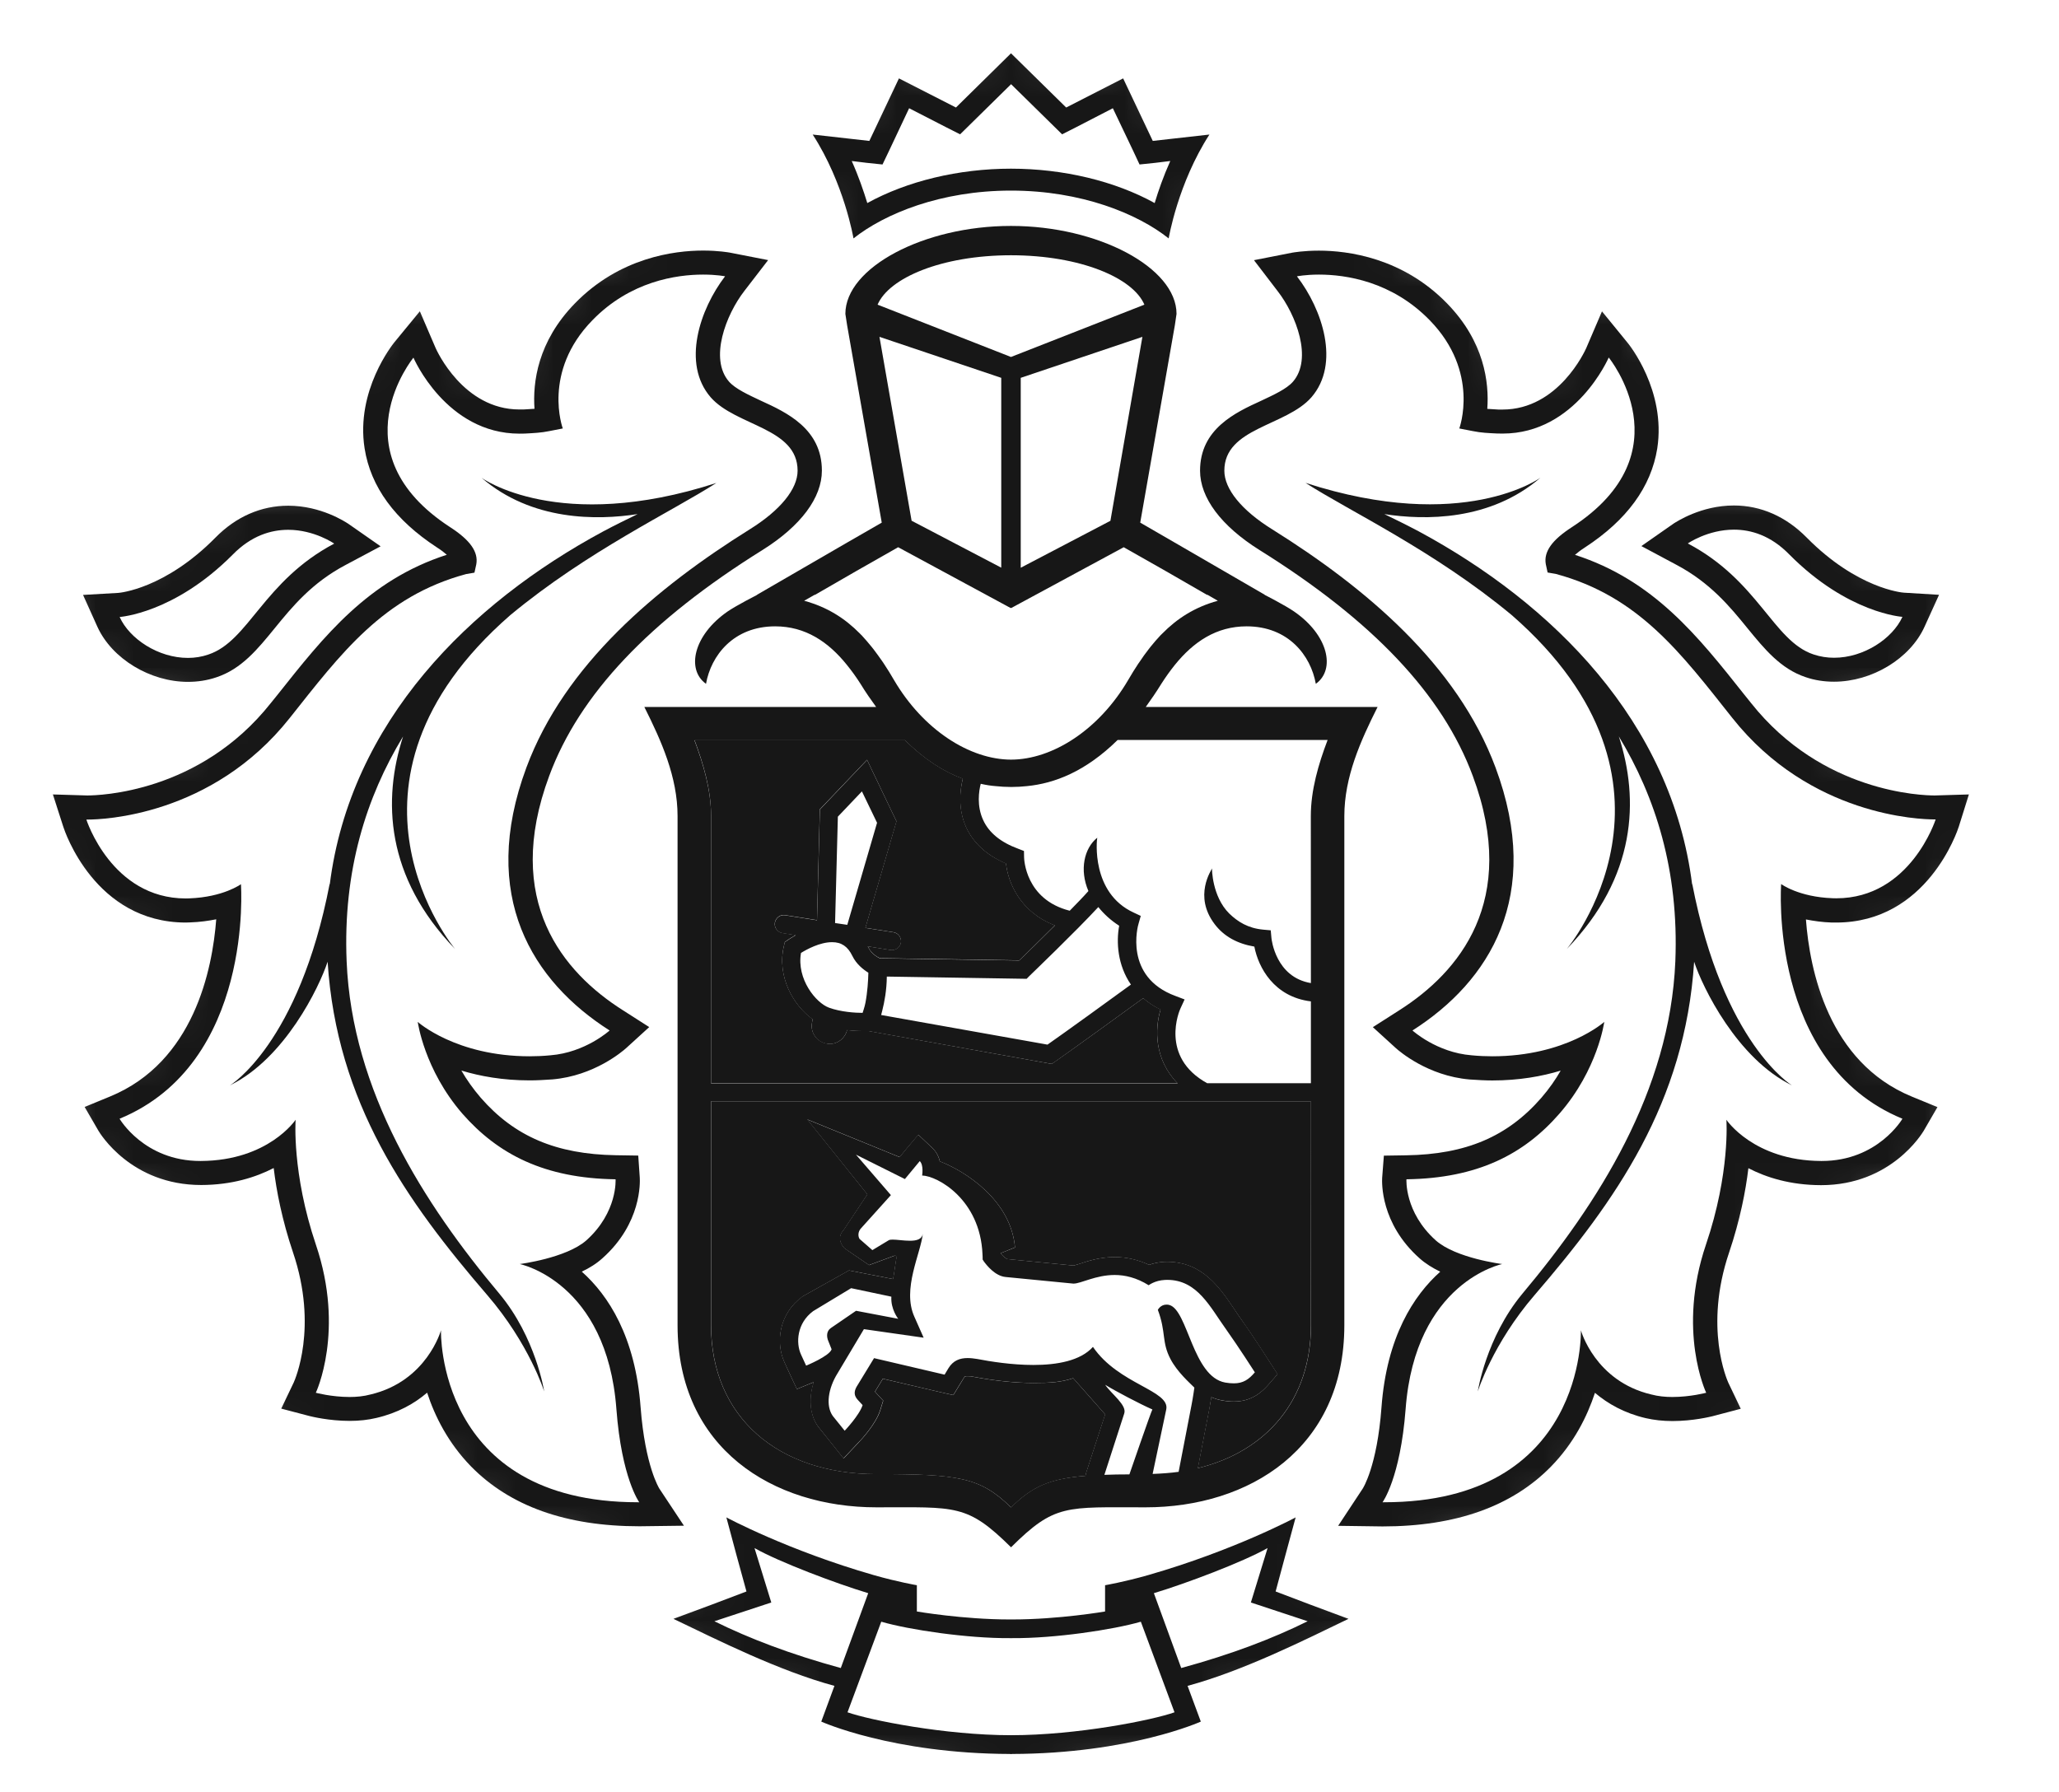
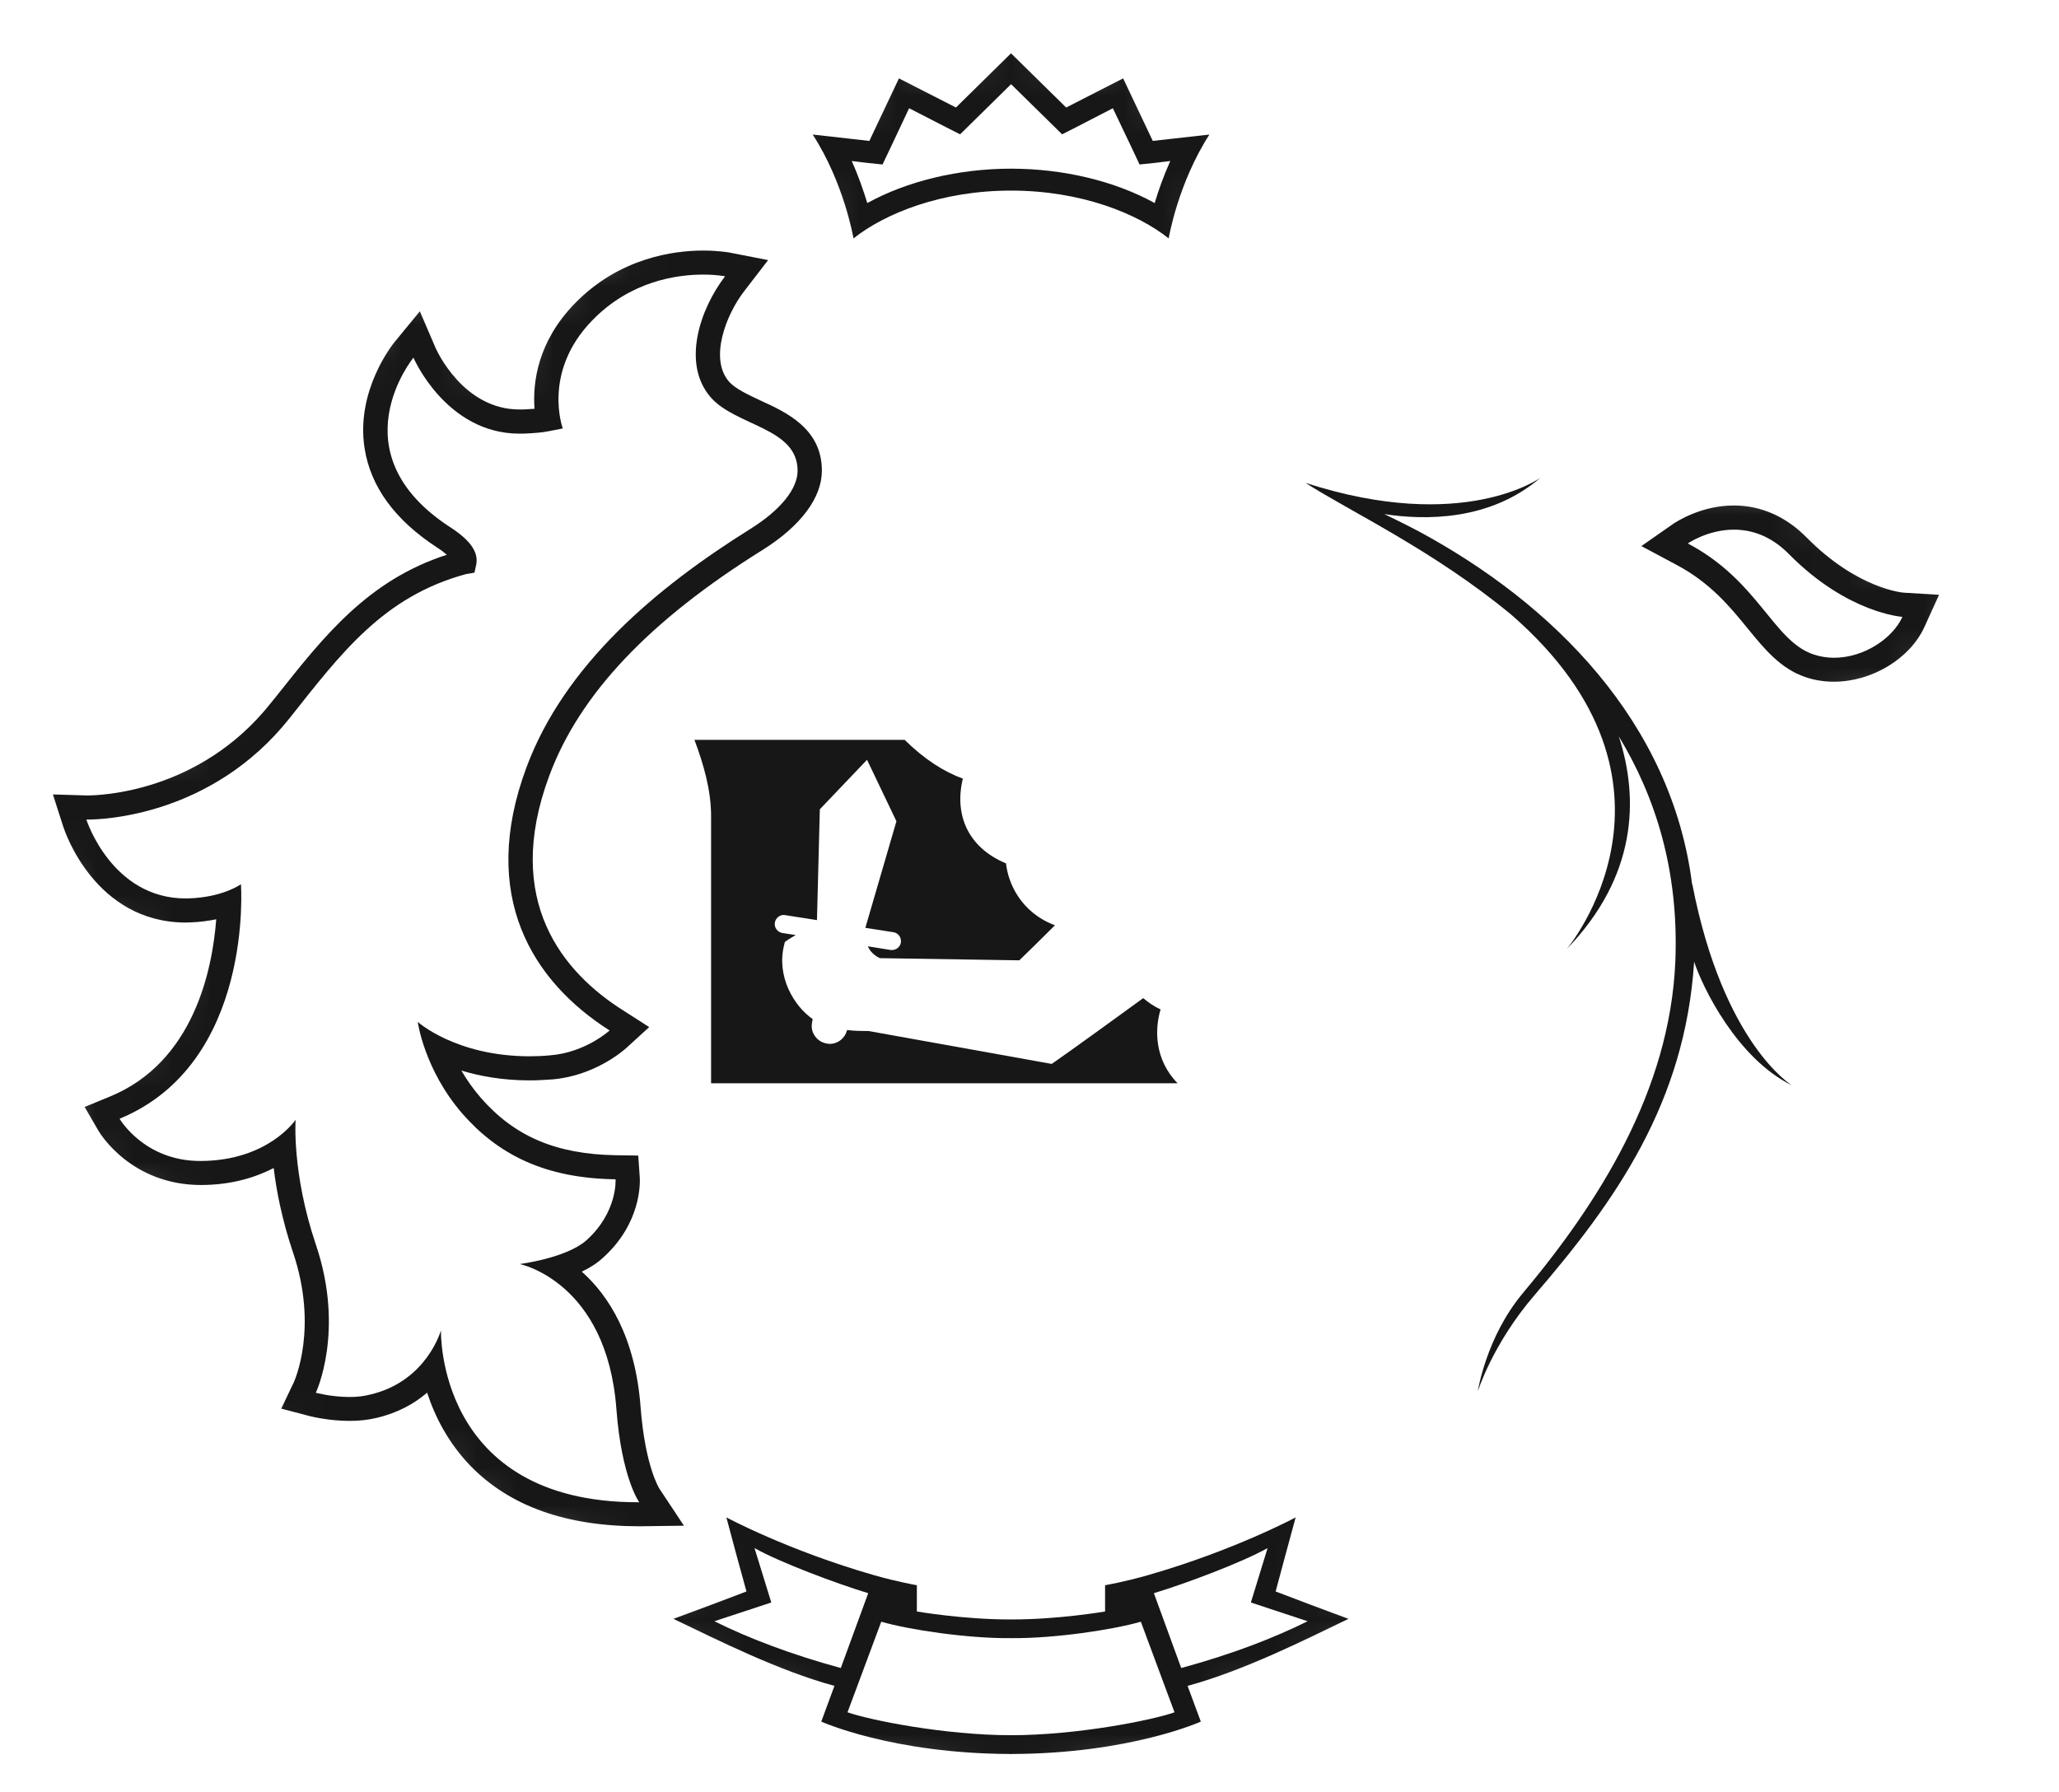
<svg xmlns="http://www.w3.org/2000/svg" width="54" height="47" viewBox="0 0 54 47" fill="none">
  <mask id="mask0_1119_2202" style="mask-type:alpha" maskUnits="userSpaceOnUse" x="0" y="0" width="54" height="47">
    <path d="M52.329 21.985L53.017 19.798L50.74 19.869C50.548 19.869 49.15 19.83 47.793 18.853C47.895 18.863 47.995 18.877 48.099 18.877C49.495 18.877 50.846 18.042 51.387 16.849L52.367 14.694C51.139 14.709 50.017 14.556 50.017 14.556C50.007 14.554 49.122 14.442 48.099 13.404C47.365 12.66 46.457 12.266 45.473 12.266C45.042 12.266 44.658 12.343 44.327 12.447C44.378 12.272 44.428 12.095 44.456 11.912C44.769 9.894 43.46 8.355 43.46 8.357L41.748 6.252L40.687 8.725C40.683 8.733 40.416 9.312 39.935 9.595C39.791 8.868 39.436 8.052 38.676 7.27C37.244 5.797 35.501 5.579 34.589 5.579C34.166 5.579 33.865 5.624 33.791 5.636L31.725 6.04C31.844 5.581 32.098 4.784 32.562 4.065L33.702 2.301L30.832 2.626L29.918 0.699L28.149 1.604L26.513 0L24.88 1.604L23.105 0.699L22.193 2.626L19.325 2.301L20.468 4.065C20.932 4.784 21.186 5.579 21.303 6.038L19.331 5.652L19.264 5.64C19.165 5.624 18.865 5.579 18.441 5.579C17.528 5.579 15.785 5.799 14.357 7.27C13.595 8.05 13.24 8.868 13.094 9.595C12.618 9.315 12.352 8.744 12.352 8.744L11.289 6.258L9.55 8.376C9.337 8.65 8.288 10.097 8.574 11.916C8.604 12.097 8.651 12.274 8.703 12.449C8.373 12.345 7.989 12.268 7.558 12.268C6.575 12.268 5.666 12.662 4.931 13.406C3.911 14.44 3.03 14.556 3.038 14.556C3.038 14.556 2.108 14.721 0.668 14.695L1.642 16.851C2.184 18.046 3.536 18.879 4.931 18.879C5.036 18.879 5.137 18.865 5.24 18.855C3.887 19.832 2.489 19.871 2.32 19.873L0 19.798L0.702 21.983C1.055 23.109 2.235 24.976 4.496 25.176C4.25 26.2 3.705 27.346 2.507 27.84L0.779 28.546L1.721 30.174C2.253 31.052 3.501 32.08 5.277 32.08C5.662 32.078 6.033 32.041 6.39 31.966C6.481 32.367 6.596 32.769 6.731 33.167C7.261 34.73 6.805 35.82 6.799 35.832L5.946 37.606L7.85 38.104C7.874 38.112 8.449 38.267 9.169 38.267C9.496 38.267 9.807 38.234 10.101 38.165C10.323 38.114 10.535 38.045 10.739 37.962C10.986 38.401 11.285 38.801 11.634 39.159C12.854 40.401 14.581 41.031 16.771 41.031H16.779L18.341 41.011L15.113 42.342L17.564 43.518C18.454 43.949 19.512 44.459 20.587 44.848L20.281 45.679L21.126 46.061C21.201 46.094 22.826 46.817 25.527 46.97C25.527 46.97 26.18 47 26.538 47C26.897 47 27.542 46.969 27.542 46.969C30.225 46.811 31.838 46.096 31.913 46.061L32.76 45.677L32.451 44.844C33.557 44.443 34.652 43.913 35.505 43.5L37.911 42.34L34.692 41.008L36.26 41.027C38.452 41.027 40.181 40.397 41.399 39.153C41.746 38.797 42.046 38.397 42.294 37.958C42.498 38.041 42.712 38.11 42.934 38.161C43.226 38.23 43.537 38.264 43.864 38.264C44.572 38.264 45.154 38.108 45.169 38.104L47.081 37.602L46.248 35.862C46.228 35.816 45.772 34.728 46.302 33.163C46.437 32.763 46.55 32.362 46.641 31.962C47 32.037 47.375 32.076 47.762 32.076C50.024 32.076 51.109 30.495 51.32 30.153L52.252 28.543L50.524 27.838C49.324 27.344 48.781 26.196 48.537 25.174C50.766 24.985 51.964 23.119 52.329 21.985ZM21.453 6.792L21.43 6.798L21.449 6.772L21.453 6.792Z" fill="white" />
  </mask>
  <g mask="url(#mask0_1119_2202)">
-     <path d="M34.382 28.885H18.649V34.759C18.649 37.161 20.4 38.665 22.984 38.665C25.144 38.665 25.713 38.747 26.517 39.539C27.07 38.992 27.528 38.787 28.468 38.71L28.49 38.619L28.986 37.098C28.958 37.064 28.147 36.149 28.147 36.149C27.826 36.255 27.556 36.273 27.102 36.273C26.636 36.273 26.11 36.22 25.541 36.114C25.483 36.1 25.43 36.096 25.376 36.096C25.307 36.096 25.301 36.102 25.283 36.135L25.184 36.297L25.003 36.592L24.664 36.515L23.155 36.163L22.949 36.501L22.98 36.537L23.165 36.737L23.084 36.999C22.973 37.342 22.611 37.741 22.503 37.852L22.126 38.253L21.783 37.822L21.525 37.501C21.253 37.2 21.19 36.737 21.342 36.253C21.338 36.257 21.332 36.259 21.326 36.259L20.9 36.434L20.707 36.021L20.573 35.728C20.341 35.212 20.426 34.458 21.051 34.003L22.267 33.322L23.423 33.548C23.451 33.438 23.492 33.044 23.526 32.944C23.504 32.942 23.482 32.936 23.46 32.936L22.794 33.182L22.151 32.741C22.151 32.741 21.899 32.501 22.128 32.261L22.75 31.326L21.174 29.361L23.597 30.349L23.758 30.151L24.085 29.763L24.456 30.113C24.561 30.214 24.621 30.338 24.65 30.462C25.319 30.72 26.515 31.481 26.62 32.72L26.245 32.869V32.879C26.33 32.979 26.402 33.021 26.423 33.025L28.153 33.194C28.197 33.186 28.252 33.166 28.314 33.149C28.528 33.076 28.851 32.972 29.234 32.972C29.545 32.972 29.846 33.042 30.136 33.176C30.243 33.137 30.374 33.107 30.525 33.098L30.608 33.096C31.534 33.096 31.994 33.783 32.364 34.33C32.425 34.424 32.486 34.515 32.55 34.603C32.873 35.056 33.295 35.72 33.313 35.747L33.504 36.043L33.27 36.312C33.089 36.519 32.819 36.761 32.355 36.761C32.26 36.761 32.155 36.751 32.042 36.73C31.943 36.712 31.854 36.682 31.767 36.647C31.753 36.737 31.735 36.846 31.717 36.938L31.413 38.509C33.228 38.066 34.38 36.706 34.38 34.761L34.382 28.885Z" fill="#171717" />
    <path d="M18.649 28.413H30.884C30.273 27.787 30.281 26.993 30.438 26.477C30.259 26.393 30.113 26.29 29.982 26.18C29.504 26.53 28.044 27.586 27.663 27.849L27.582 27.905L22.78 27.042H22.683C22.568 27.042 22.4 27.038 22.215 27.017C22.163 27.231 21.977 27.379 21.763 27.379C21.739 27.379 21.711 27.377 21.686 27.371C21.561 27.349 21.452 27.286 21.378 27.182C21.303 27.08 21.273 26.958 21.295 26.832L21.313 26.729C20.817 26.383 20.361 25.609 20.563 24.794L20.583 24.708L20.652 24.658C20.662 24.651 20.745 24.595 20.869 24.525L20.519 24.471C20.389 24.448 20.301 24.328 20.321 24.2C20.343 24.07 20.466 23.977 20.595 24.003L21.426 24.133L21.501 21.227L22.739 19.928L23.51 21.54L22.695 24.336L23.429 24.45C23.558 24.469 23.647 24.59 23.627 24.721C23.607 24.837 23.508 24.918 23.391 24.918C23.379 24.918 23.366 24.918 23.354 24.916L22.756 24.82C22.765 24.837 22.776 24.847 22.784 24.867C22.848 24.997 22.989 25.091 23.072 25.131L26.733 25.188C26.888 25.038 27.273 24.664 27.667 24.269C26.767 23.93 26.439 23.158 26.384 22.646C25.88 22.434 25.533 22.115 25.341 21.7C25.107 21.186 25.19 20.672 25.252 20.422C24.764 20.245 24.25 19.922 23.726 19.406H18.213C18.449 20.036 18.649 20.719 18.649 21.398V28.413Z" fill="#171717" />
    <path d="M34.361 42.086L33.455 41.742L33.705 40.813L33.98 39.799C33.98 39.799 32.374 40.663 30.111 41.313C29.468 41.496 28.982 41.578 28.982 41.578V42.267C28.982 42.267 27.773 42.476 26.549 42.476H26.535H26.517H26.493H26.479C25.256 42.476 24.046 42.267 24.046 42.267V41.578C24.046 41.578 23.558 41.496 22.917 41.313C20.654 40.663 19.05 39.799 19.05 39.799L19.322 40.813L19.577 41.742L18.669 42.086L17.662 42.46C18.818 43.014 20.418 43.821 21.884 44.218L21.539 45.155C21.539 45.155 23.397 45.996 26.493 46.004V46.006H26.503H26.517H26.529H26.537V46.004C29.637 45.996 31.493 45.155 31.493 45.155L31.146 44.218C32.612 43.821 34.216 43.014 35.366 42.46L34.361 42.086ZM18.736 42.523L20.228 42.031L19.788 40.604C20.444 40.974 21.918 41.529 22.77 41.787L22.051 43.75C20.734 43.39 19.637 42.97 18.736 42.523ZM26.517 45.512C24.785 45.512 22.808 45.116 22.227 44.911L23.112 42.535C23.846 42.748 25.373 42.974 26.481 42.966H26.483H26.517H26.547H26.551C27.659 42.974 29.183 42.748 29.92 42.535L30.803 44.911C30.222 45.118 28.246 45.512 26.517 45.512ZM30.979 43.75L30.262 41.787C31.116 41.529 32.586 40.974 33.244 40.604L32.806 42.031L34.295 42.523C33.393 42.97 32.302 43.39 30.979 43.75Z" fill="#171717" />
    <path d="M26.515 4.999C28.359 4.999 29.835 5.605 30.65 6.253C30.65 6.253 30.892 4.806 31.719 3.529L30.233 3.696L29.456 2.056L27.962 2.82L26.515 1.398L25.071 2.82L23.576 2.056L22.8 3.696L21.314 3.529C22.141 4.806 22.384 6.253 22.384 6.253C23.201 5.605 24.672 4.999 26.515 4.999ZM22.732 4.271L23.145 4.314L23.323 3.942L23.843 2.839L24.807 3.334L25.18 3.523L25.477 3.231L26.517 2.208L27.558 3.231L27.855 3.523L28.228 3.334L29.186 2.839L29.712 3.942L29.886 4.314L30.299 4.271L30.692 4.223C30.511 4.627 30.378 5.009 30.283 5.326C29.244 4.751 27.891 4.424 26.513 4.424C25.14 4.424 23.79 4.751 22.746 5.326C22.649 5.009 22.518 4.625 22.338 4.223L22.732 4.271Z" fill="#171717" />
-     <path d="M48.155 24.197C50.541 24.197 51.338 21.788 51.371 21.685L51.637 20.837L50.743 20.864H50.739C50.423 20.864 47.792 20.795 45.925 18.441L45.749 18.222C44.529 16.683 43.373 15.22 41.306 14.553C41.366 14.5 41.451 14.433 41.568 14.358C42.665 13.642 43.303 12.771 43.464 11.761C43.698 10.242 42.722 9.031 42.679 8.982L42.014 8.167L41.6 9.133C41.572 9.194 40.874 10.742 39.406 10.742H39.297C39.196 10.736 39.101 10.732 39.006 10.724C39.057 10.033 38.93 8.964 37.955 7.962C36.782 6.755 35.343 6.574 34.589 6.574C34.186 6.574 33.919 6.623 33.891 6.627L32.887 6.824L33.506 7.633C33.992 8.257 34.432 9.409 33.91 10.011C33.744 10.202 33.401 10.358 33.072 10.513C32.395 10.822 31.473 11.252 31.473 12.346C31.473 13.055 32.026 13.795 33.03 14.425C36.001 16.279 37.834 18.215 38.625 20.35C39.849 23.636 38.252 25.51 36.701 26.496L36.005 26.941L36.614 27.496C36.695 27.567 37.441 28.219 38.542 28.313C38.75 28.327 38.95 28.339 39.137 28.339C39.843 28.339 40.444 28.229 40.931 28.081C40.797 28.315 40.632 28.553 40.424 28.794C39.537 29.813 38.446 30.278 36.878 30.302L36.294 30.311L36.249 30.892C36.243 31.008 36.199 32.085 37.227 33.001C37.383 33.142 37.574 33.258 37.772 33.355C37.076 33.977 36.368 35.06 36.231 36.916C36.116 38.465 35.743 39.038 35.739 39.044L35.095 40.02L36.259 40.036C38.183 40.036 39.656 39.509 40.678 38.465C41.281 37.847 41.626 37.15 41.83 36.532C42.165 36.816 42.597 37.064 43.161 37.196C43.375 37.245 43.609 37.272 43.861 37.272C44.404 37.272 44.858 37.158 44.91 37.146L45.654 36.95L45.325 36.261C45.301 36.205 44.68 34.823 45.348 32.851C45.636 31.998 45.783 31.235 45.854 30.64C46.322 30.882 46.949 31.083 47.76 31.085C49.6 31.085 50.412 29.721 50.449 29.664L50.812 29.038L50.14 28.762C47.946 27.859 47.461 25.431 47.363 24.116C47.562 24.154 47.788 24.189 48.044 24.197H48.155ZM49.894 29.343C49.894 29.343 49.251 30.451 47.778 30.451H47.76C45.991 30.441 45.277 29.37 45.277 29.37C45.277 29.37 45.38 30.764 44.741 32.644C43.974 34.91 44.747 36.53 44.747 36.53C44.747 36.53 44.335 36.641 43.859 36.641C43.676 36.641 43.486 36.623 43.307 36.575C41.83 36.227 41.461 34.892 41.461 34.892C41.461 34.892 41.598 39.402 36.3 39.402H36.259C36.259 39.402 36.725 38.772 36.864 36.959C37.116 33.613 39.398 33.154 39.398 33.154C39.398 33.154 38.181 33.003 37.653 32.532C36.828 31.79 36.886 30.931 36.886 30.931C38.75 30.906 39.97 30.276 40.9 29.207C41.907 28.05 42.074 26.803 42.074 26.803C42.074 26.803 41.072 27.705 39.135 27.705C38.964 27.705 38.782 27.697 38.595 27.679C37.679 27.607 37.044 27.028 37.044 27.028C39.061 25.744 40.477 23.504 39.222 20.13C38.216 17.427 35.801 15.407 33.369 13.886C32.56 13.384 32.11 12.826 32.11 12.346C32.11 11.216 33.728 11.181 34.393 10.421C35.158 9.539 34.678 8.108 34.014 7.248C34.014 7.248 34.238 7.202 34.591 7.202C35.291 7.202 36.503 7.377 37.498 8.401C38.821 9.759 38.272 11.238 38.272 11.238L38.627 11.307C38.839 11.352 39.049 11.36 39.267 11.37C39.315 11.37 39.363 11.372 39.41 11.372C41.332 11.372 42.191 9.377 42.191 9.377C42.191 9.377 44.234 11.872 41.227 13.825C40.709 14.159 40.481 14.468 40.541 14.799L40.588 15.016L40.803 15.053C42.982 15.64 44.085 17.132 45.431 18.829C47.476 21.41 50.37 21.492 50.727 21.492H50.765C50.765 21.492 50.104 23.561 48.159 23.561C48.127 23.561 48.099 23.561 48.065 23.559C47.171 23.528 46.713 23.187 46.713 23.187C46.713 23.187 46.362 27.886 49.894 29.343Z" fill="#171717" />
    <path d="M43.964 14.813C44.854 15.284 45.372 15.914 45.826 16.473C46.272 17.018 46.697 17.543 47.359 17.762C47.595 17.843 47.845 17.88 48.099 17.88C49.094 17.88 50.094 17.276 50.473 16.439L50.854 15.601L49.931 15.545C49.888 15.543 48.702 15.437 47.381 14.097C46.837 13.547 46.181 13.258 45.473 13.258C44.608 13.258 43.968 13.687 43.896 13.73L43.047 14.323L43.964 14.813ZM45.475 13.892C45.919 13.892 46.437 14.041 46.927 14.543C48.464 16.093 49.894 16.179 49.894 16.179C49.634 16.75 48.88 17.252 48.101 17.252C47.92 17.252 47.74 17.225 47.559 17.164C46.502 16.809 46.123 15.234 44.265 14.254C44.265 14.254 44.785 13.892 45.475 13.892Z" fill="#171717" />
    <path d="M44.38 23.177V23.209C43.844 18.921 40.707 15.825 37.216 13.941C36.893 13.77 36.596 13.624 36.306 13.484C37.369 13.648 39.081 13.667 40.401 12.529C40.401 12.529 38.38 14.006 34.239 12.665C35.386 13.403 37.613 14.445 39.646 16.132C44.729 20.565 41.092 24.89 41.092 24.89C42.918 22.998 42.993 20.971 42.456 19.315C43.418 20.904 44.033 22.833 43.938 25.211C43.797 28.619 41.911 31.566 39.925 33.934C38.971 35.083 38.757 36.495 38.757 36.495C38.757 36.495 39.142 35.249 40.247 33.967C42.375 31.495 44.193 28.926 44.431 25.225C44.651 25.896 45.558 27.764 46.996 28.467C47 28.469 45.193 27.388 44.38 23.177Z" fill="#171717" />
    <path d="M17.291 39.042C17.289 39.036 16.92 38.463 16.801 36.914C16.662 35.058 15.956 33.975 15.258 33.353C15.46 33.258 15.646 33.142 15.803 32.999C16.829 32.083 16.785 31.006 16.779 30.89L16.739 30.309L16.152 30.3C14.588 30.274 13.495 29.809 12.608 28.792C12.402 28.552 12.235 28.313 12.1 28.079C12.588 28.227 13.185 28.337 13.893 28.337C14.084 28.337 14.28 28.325 14.488 28.311C15.589 28.217 16.335 27.567 16.418 27.494L17.027 26.939L16.331 26.494C14.774 25.506 13.183 23.632 14.405 20.348C15.196 18.212 17.027 16.277 20.002 14.423C21.005 13.793 21.555 13.053 21.555 12.344C21.555 11.25 20.634 10.819 19.958 10.511C19.629 10.356 19.286 10.2 19.119 10.009C18.596 9.409 19.038 8.255 19.522 7.631L20.145 6.822L19.137 6.625C19.107 6.621 18.844 6.572 18.439 6.572C17.685 6.572 16.249 6.753 15.075 7.96C14.098 8.964 13.969 10.033 14.018 10.722C13.923 10.73 13.828 10.734 13.729 10.74H13.622C12.15 10.74 11.454 9.192 11.426 9.131L11.011 8.165L10.341 8.98C10.303 9.029 9.324 10.242 9.562 11.759C9.72 12.769 10.359 13.639 11.456 14.356C11.575 14.431 11.658 14.498 11.718 14.551C9.653 15.218 8.499 16.683 7.279 18.222L7.102 18.441C5.238 20.795 2.6 20.864 2.285 20.864L1.387 20.837L1.66 21.685C1.692 21.787 2.487 24.197 4.875 24.197L4.99 24.193C5.242 24.185 5.468 24.152 5.671 24.112C5.571 25.425 5.085 27.853 2.89 28.758L2.22 29.034L2.583 29.66C2.618 29.717 3.431 31.081 5.276 31.081C6.081 31.079 6.708 30.878 7.178 30.636C7.249 31.231 7.396 31.994 7.684 32.847C8.352 34.819 7.729 36.201 7.705 36.257L7.376 36.946L8.122 37.142C8.171 37.154 8.63 37.268 9.171 37.268C9.425 37.268 9.659 37.241 9.869 37.191C10.434 37.06 10.871 36.812 11.202 36.528C11.404 37.146 11.751 37.843 12.352 38.461C13.376 39.505 14.847 40.032 16.771 40.032L17.937 40.017L17.291 39.042ZM16.727 39.402C11.43 39.402 11.565 34.892 11.565 34.892C11.565 34.892 11.196 36.227 9.718 36.575C9.542 36.623 9.354 36.641 9.169 36.641C8.693 36.641 8.283 36.53 8.283 36.53C8.283 36.53 9.052 34.91 8.284 32.644C7.65 30.764 7.753 29.37 7.753 29.37C7.753 29.37 7.041 30.441 5.27 30.451H5.252C3.779 30.451 3.136 29.343 3.136 29.343C6.666 27.888 6.319 23.191 6.319 23.191C6.319 23.191 5.861 23.53 4.964 23.563C4.933 23.565 4.903 23.565 4.871 23.565C2.924 23.565 2.265 21.496 2.265 21.496H2.305C2.664 21.496 5.554 21.413 7.598 18.833C8.945 17.136 10.05 15.645 12.225 15.057L12.443 15.02L12.491 14.803C12.551 14.472 12.325 14.163 11.807 13.828C8.8 11.874 10.843 9.381 10.843 9.381C10.843 9.381 11.698 11.374 13.624 11.374C13.671 11.374 13.715 11.372 13.764 11.372C13.98 11.36 14.195 11.352 14.405 11.307L14.76 11.238C14.76 11.238 14.21 9.759 15.535 8.401C16.531 7.375 17.743 7.202 18.441 7.202C18.796 7.202 19.016 7.247 19.016 7.247C18.354 8.11 17.874 9.539 18.639 10.421C19.302 11.179 20.918 11.216 20.918 12.346C20.918 12.824 20.468 13.384 19.659 13.886C17.225 15.407 14.81 17.427 13.806 20.13C12.553 23.504 13.967 25.742 15.988 27.028C15.988 27.028 15.353 27.607 14.435 27.679C14.248 27.697 14.068 27.705 13.893 27.705C11.958 27.705 10.956 26.803 10.956 26.803C10.956 26.803 11.123 28.05 12.124 29.207C13.06 30.276 14.28 30.906 16.144 30.931C16.144 30.931 16.204 31.79 15.379 32.532C14.849 33 13.631 33.154 13.631 33.154C13.631 33.154 15.916 33.613 16.166 36.959C16.303 38.772 16.765 39.402 16.765 39.402H16.727Z" fill="#171717" />
-     <path d="M4.929 17.884C5.185 17.884 5.435 17.846 5.671 17.766C6.337 17.547 6.76 17.022 7.206 16.476C7.662 15.917 8.176 15.287 9.066 14.817L9.982 14.329L9.132 13.736C9.06 13.691 8.422 13.264 7.559 13.264C6.849 13.264 6.19 13.551 5.649 14.102C4.328 15.441 3.144 15.549 3.1 15.551L2.178 15.604L2.557 16.445C2.938 17.277 3.935 17.884 4.929 17.884ZM6.103 14.547C6.595 14.045 7.113 13.896 7.559 13.896C8.245 13.896 8.765 14.258 8.765 14.258C6.908 15.24 6.528 16.813 5.466 17.167C5.292 17.228 5.109 17.256 4.929 17.256C4.15 17.256 3.396 16.756 3.138 16.183C3.138 16.181 4.566 16.094 6.103 14.547Z" fill="#171717" />
-     <path d="M9.091 25.213C8.992 22.835 9.607 20.906 10.571 19.317C10.034 20.973 10.107 23 11.936 24.892C11.936 24.892 8.298 20.567 13.383 16.134C15.418 14.447 17.643 13.405 18.788 12.667C14.649 14.008 12.628 12.531 12.628 12.531C13.948 13.669 15.66 13.649 16.723 13.484C16.436 13.624 16.134 13.77 15.815 13.941C12.32 15.825 9.185 18.921 8.647 23.209V23.175C7.836 27.386 6.031 28.467 6.031 28.467C7.467 27.764 8.372 25.898 8.592 25.225C8.832 28.926 10.65 31.495 12.778 33.967C13.883 35.249 14.272 36.495 14.272 36.495C14.272 36.495 14.056 35.083 13.098 33.934C11.116 31.57 9.23 28.62 9.091 25.213Z" fill="#171717" />
-     <path d="M30.856 8.233C30.856 7.018 28.795 5.926 26.52 5.926H26.518H26.512H26.506C24.232 5.926 22.171 7.018 22.171 8.233L22.217 8.532L23.125 13.708L22.213 14.233L19.852 15.601H19.86C19.86 15.601 19.329 15.871 19.083 16.038C18.185 16.659 17.994 17.562 18.516 17.936C18.645 17.2 19.232 16.428 20.33 16.428C21.122 16.428 21.725 16.834 22.213 17.442C22.337 17.596 22.456 17.759 22.568 17.936C22.704 18.159 22.841 18.354 22.978 18.543H16.899C17.346 19.434 17.77 20.379 17.77 21.405V34.76C17.77 37.992 20.275 39.535 22.984 39.535C25.078 39.535 25.36 39.441 26.516 40.583C27.667 39.439 27.948 39.535 30.045 39.535C32.756 39.535 35.257 37.992 35.257 34.76V21.405C35.257 20.379 35.681 19.434 36.129 18.543H30.049C30.183 18.355 30.32 18.159 30.457 17.936C30.57 17.759 30.687 17.596 30.81 17.442C31.302 16.832 31.903 16.428 32.694 16.428C33.793 16.428 34.378 17.198 34.509 17.936C35.031 17.562 34.842 16.659 33.938 16.038C33.696 15.871 33.164 15.601 33.164 15.601H33.172L30.812 14.233L29.904 13.708L30.812 8.532L30.856 8.233ZM23.065 8.835L26.259 9.91V14.889L23.908 13.658L23.065 8.835ZM23.726 19.41C24.25 19.928 24.763 20.249 25.251 20.426C25.187 20.676 25.104 21.192 25.34 21.706C25.533 22.119 25.882 22.438 26.383 22.651C26.439 23.163 26.764 23.932 27.667 24.273C27.272 24.669 26.887 25.041 26.73 25.192L23.071 25.135C22.988 25.094 22.847 25.001 22.784 24.869C22.776 24.852 22.764 24.842 22.758 24.822L23.355 24.919C23.369 24.921 23.381 24.921 23.393 24.921C23.508 24.921 23.609 24.842 23.629 24.724C23.648 24.592 23.559 24.472 23.43 24.452L22.697 24.338L23.512 21.544L22.74 19.932L21.503 21.232L21.427 24.137L20.596 24.007C20.467 23.982 20.344 24.076 20.323 24.204C20.303 24.332 20.39 24.452 20.521 24.476L20.87 24.529C20.745 24.6 20.664 24.655 20.654 24.663L20.582 24.712L20.562 24.799C20.36 25.614 20.818 26.387 21.312 26.734L21.294 26.836C21.274 26.962 21.302 27.084 21.378 27.186C21.449 27.291 21.56 27.354 21.683 27.375C21.709 27.379 21.736 27.381 21.76 27.381C21.974 27.381 22.161 27.234 22.215 27.019C22.399 27.041 22.568 27.045 22.683 27.045H22.78L27.581 27.905L27.663 27.852C28.045 27.586 29.503 26.531 29.981 26.182C30.112 26.295 30.259 26.397 30.437 26.482C30.283 26.997 30.273 27.791 30.886 28.417H18.649V21.407C18.649 20.728 18.448 20.044 18.212 19.415H23.726V19.41ZM29.66 25.824C29.174 26.179 27.924 27.084 27.472 27.399L23.109 26.622C23.119 26.582 23.129 26.545 23.139 26.505C23.196 26.281 23.254 25.974 23.258 25.614L26.925 25.673L26.994 25.602C27.05 25.547 28.212 24.432 28.805 23.791C28.946 23.966 29.122 24.133 29.352 24.281C29.273 24.706 29.307 25.312 29.66 25.824ZM22.355 25.074C22.459 25.289 22.645 25.433 22.774 25.513C22.77 25.714 22.75 26.027 22.697 26.303C22.685 26.364 22.669 26.421 22.651 26.478C22.641 26.513 22.631 26.543 22.623 26.566C22.431 26.566 22.052 26.543 21.742 26.43C21.399 26.305 20.888 25.68 21.007 24.994C21.155 24.903 21.499 24.712 21.82 24.712C22.068 24.71 22.236 24.826 22.355 25.074ZM21.901 24.21L21.974 21.42L22.605 20.757L23.002 21.58L22.221 24.257L21.901 24.21ZM29.62 38.671C29.382 38.671 29.162 38.675 28.964 38.683L29.483 37.079C29.565 36.856 29.154 36.571 28.985 36.321C29.241 36.48 29.904 36.829 30.223 36.968C30.189 37.02 29.62 38.671 29.62 38.671ZM31.25 36.848L30.911 38.604C30.695 38.634 30.465 38.65 30.229 38.659L30.586 36.97C30.693 36.468 29.335 36.313 28.664 35.327C28.337 35.693 27.72 35.801 27.101 35.801C26.536 35.801 25.971 35.71 25.628 35.644C25.541 35.63 25.457 35.62 25.376 35.62C25.178 35.62 24.997 35.681 24.872 35.89L24.773 36.055L22.923 35.622L22.462 36.378C22.397 36.5 22.393 36.604 22.498 36.718L22.623 36.854C22.538 37.122 22.153 37.526 22.153 37.526L21.878 37.185C21.659 36.943 21.695 36.502 21.923 36.092L22.657 34.862L24.224 35.086L23.98 34.535C23.652 33.807 24.15 32.88 24.204 32.346C24.186 32.508 24.037 32.543 23.863 32.543C23.704 32.543 23.527 32.513 23.41 32.513C23.365 32.513 23.325 32.517 23.303 32.533L22.879 32.789L22.544 32.496C22.504 32.439 22.49 32.307 22.589 32.208L23.365 31.346L22.449 30.285L23.732 30.925L24.122 30.454C24.23 30.559 24.184 30.832 24.184 30.832C24.585 30.842 25.707 31.458 25.767 32.895C25.771 32.939 25.771 32.988 25.771 33.035C25.771 33.035 25.781 33.053 25.8 33.082C25.88 33.191 26.098 33.468 26.375 33.494L28.149 33.667H28.156C28.351 33.667 28.738 33.441 29.233 33.441C29.503 33.441 29.805 33.51 30.126 33.71C30.126 33.71 30.287 33.584 30.548 33.571C30.568 33.569 30.59 33.569 30.61 33.569C31.405 33.569 31.734 34.281 32.161 34.874C32.482 35.325 32.91 35.994 32.91 35.994C32.752 36.181 32.605 36.283 32.359 36.283C32.292 36.283 32.214 36.277 32.131 36.262C31.278 36.106 31.155 34.366 30.669 34.228C30.644 34.22 30.616 34.218 30.592 34.218C30.435 34.218 30.366 34.356 30.366 34.356C30.588 34.949 30.459 35.189 30.697 35.645C30.875 35.984 31.193 36.264 31.324 36.395C31.324 36.399 31.288 36.655 31.25 36.848ZM21.729 35.187L21.81 35.39C21.756 35.567 21.142 35.819 21.142 35.819L21.009 35.531C20.868 35.224 20.898 34.706 21.326 34.389L22.322 33.787L23.377 34.01C23.357 34.342 23.557 34.59 23.557 34.59L22.451 34.38L21.788 34.834C21.677 34.911 21.669 35.055 21.729 35.187ZM31.417 38.508L31.721 36.937C31.736 36.844 31.756 36.736 31.77 36.645C31.855 36.681 31.947 36.711 32.046 36.728C32.159 36.75 32.264 36.76 32.359 36.76C32.823 36.76 33.093 36.517 33.273 36.311L33.508 36.041L33.317 35.746C33.299 35.716 32.879 35.055 32.553 34.602C32.49 34.514 32.428 34.425 32.367 34.328C31.998 33.781 31.536 33.094 30.61 33.094L30.526 33.096C30.374 33.106 30.243 33.136 30.138 33.175C29.846 33.039 29.547 32.97 29.235 32.97C28.853 32.97 28.529 33.075 28.315 33.147C28.254 33.165 28.198 33.185 28.155 33.193L26.423 33.023C26.401 33.02 26.33 32.978 26.245 32.876V32.868L26.619 32.718C26.514 31.48 25.316 30.718 24.648 30.46C24.618 30.336 24.559 30.212 24.454 30.112L24.081 29.761L23.754 30.151L23.593 30.35L21.169 29.362L22.746 31.326L22.123 32.261C21.895 32.502 22.147 32.742 22.147 32.742L22.79 33.181L23.456 32.935C23.48 32.935 23.5 32.941 23.521 32.943C23.49 33.043 23.448 33.437 23.42 33.547L22.264 33.321L21.048 34.002C20.424 34.456 20.338 35.21 20.57 35.726L20.705 36.019L20.898 36.433L21.322 36.258C21.328 36.256 21.334 36.254 21.338 36.25C21.185 36.734 21.247 37.195 21.52 37.498L21.778 37.821L22.121 38.252L22.498 37.85C22.609 37.74 22.968 37.34 23.079 36.998L23.161 36.736L22.976 36.535L22.946 36.5L23.153 36.161L24.662 36.514L25.001 36.59L25.181 36.295L25.281 36.134C25.299 36.1 25.305 36.094 25.374 36.094C25.427 36.094 25.481 36.1 25.539 36.112C26.108 36.218 26.633 36.272 27.099 36.272C27.552 36.272 27.821 36.254 28.145 36.148C28.145 36.148 28.956 37.061 28.983 37.096L28.488 38.616L28.466 38.709C27.526 38.783 27.068 38.988 26.514 39.537C25.711 38.746 25.142 38.663 22.982 38.663C20.398 38.663 18.647 37.159 18.647 34.758V28.885H34.378L34.382 34.758C34.384 36.706 33.232 38.065 31.417 38.508ZM34.818 19.41C34.578 20.041 34.378 20.724 34.378 21.403L34.38 25.785C33.458 25.631 33.349 24.645 33.345 24.602L33.327 24.401L33.129 24.383C32.728 24.346 32.462 24.176 32.238 23.96C31.786 23.511 31.784 22.783 31.786 22.777C31.78 22.814 31.288 23.497 31.859 24.243C32.099 24.558 32.446 24.751 32.897 24.828C33.002 25.375 33.412 26.147 34.38 26.265V28.411H31.659C30.404 27.718 30.935 26.497 30.961 26.446L31.068 26.214L30.828 26.123C29.469 25.623 29.842 24.277 29.862 24.22L29.918 24.023L29.733 23.936C28.611 23.421 28.763 22.029 28.777 21.972C28.432 22.249 28.307 22.816 28.545 23.371C28.416 23.517 28.244 23.694 28.055 23.887C26.893 23.594 26.858 22.533 26.858 22.484L26.855 22.32L26.703 22.261C26.249 22.094 25.937 21.844 25.784 21.507C25.612 21.135 25.673 20.745 25.721 20.558C25.854 20.588 25.987 20.61 26.114 20.619C26.245 20.633 26.38 20.641 26.514 20.641H26.522H26.532C26.667 20.641 26.8 20.633 26.931 20.619C27.655 20.548 28.466 20.239 29.311 19.409H34.818V19.41ZM30.578 14.981L31.653 15.601H31.669L31.939 15.757C31.332 15.924 30.868 16.225 30.479 16.621C30.465 16.633 30.451 16.649 30.437 16.662C30.348 16.757 30.259 16.859 30.175 16.964C30.16 16.983 30.144 17.005 30.126 17.027C30.043 17.133 29.965 17.241 29.89 17.355C29.878 17.375 29.864 17.395 29.85 17.412C29.761 17.544 29.676 17.686 29.59 17.832C28.825 19.141 27.603 19.922 26.516 19.924C25.431 19.922 24.21 19.141 23.444 17.832C23.361 17.69 23.278 17.552 23.188 17.418C23.171 17.393 23.155 17.367 23.139 17.345C23.063 17.237 22.988 17.131 22.911 17.031C22.891 17.003 22.873 16.981 22.853 16.958C22.77 16.857 22.685 16.757 22.599 16.664C22.581 16.651 22.57 16.633 22.552 16.617C22.161 16.221 21.699 15.922 21.09 15.757L21.364 15.601H21.376L22.451 14.981L23.555 14.353L26.506 15.948L26.512 15.942L26.52 15.948L29.471 14.353L30.578 14.981ZM29.122 13.66L26.77 14.891V9.91L29.961 8.835L29.122 13.66ZM26.514 9.363L23.016 7.991C23.313 7.292 24.686 6.697 26.514 6.695C28.345 6.697 29.717 7.292 30.013 7.991L26.514 9.363Z" fill="#171717" />
  </g>
</svg>